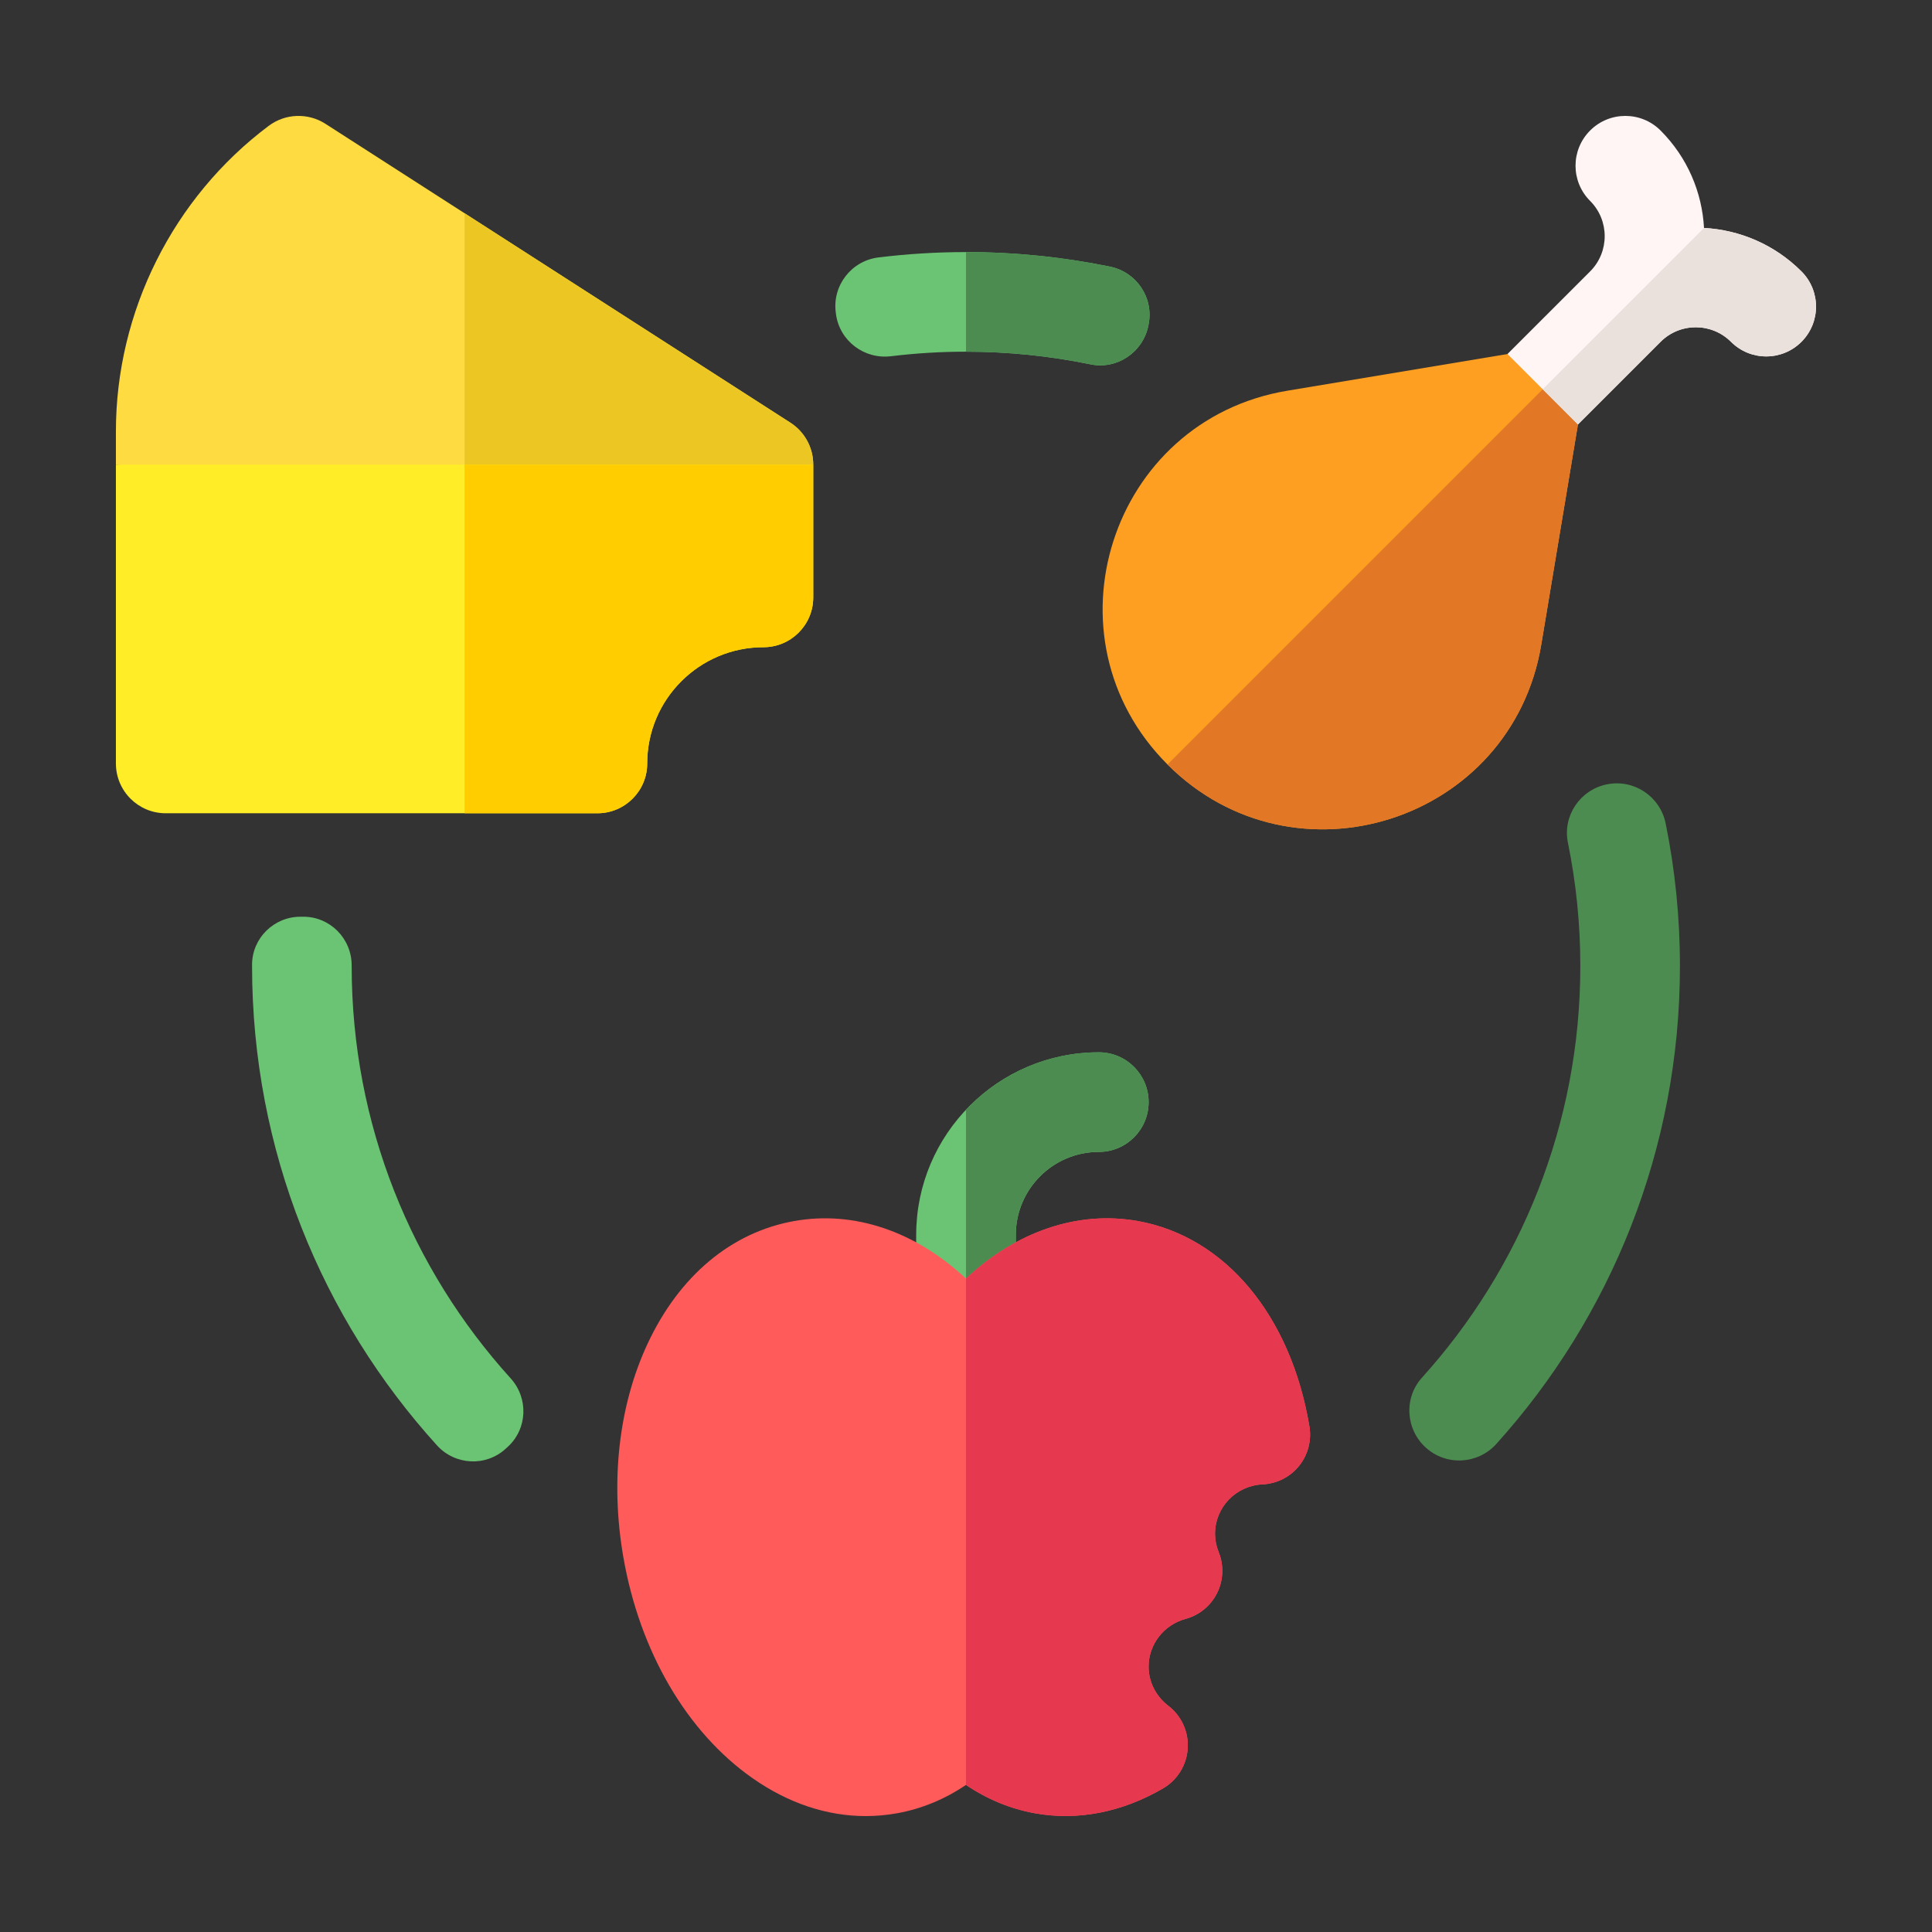
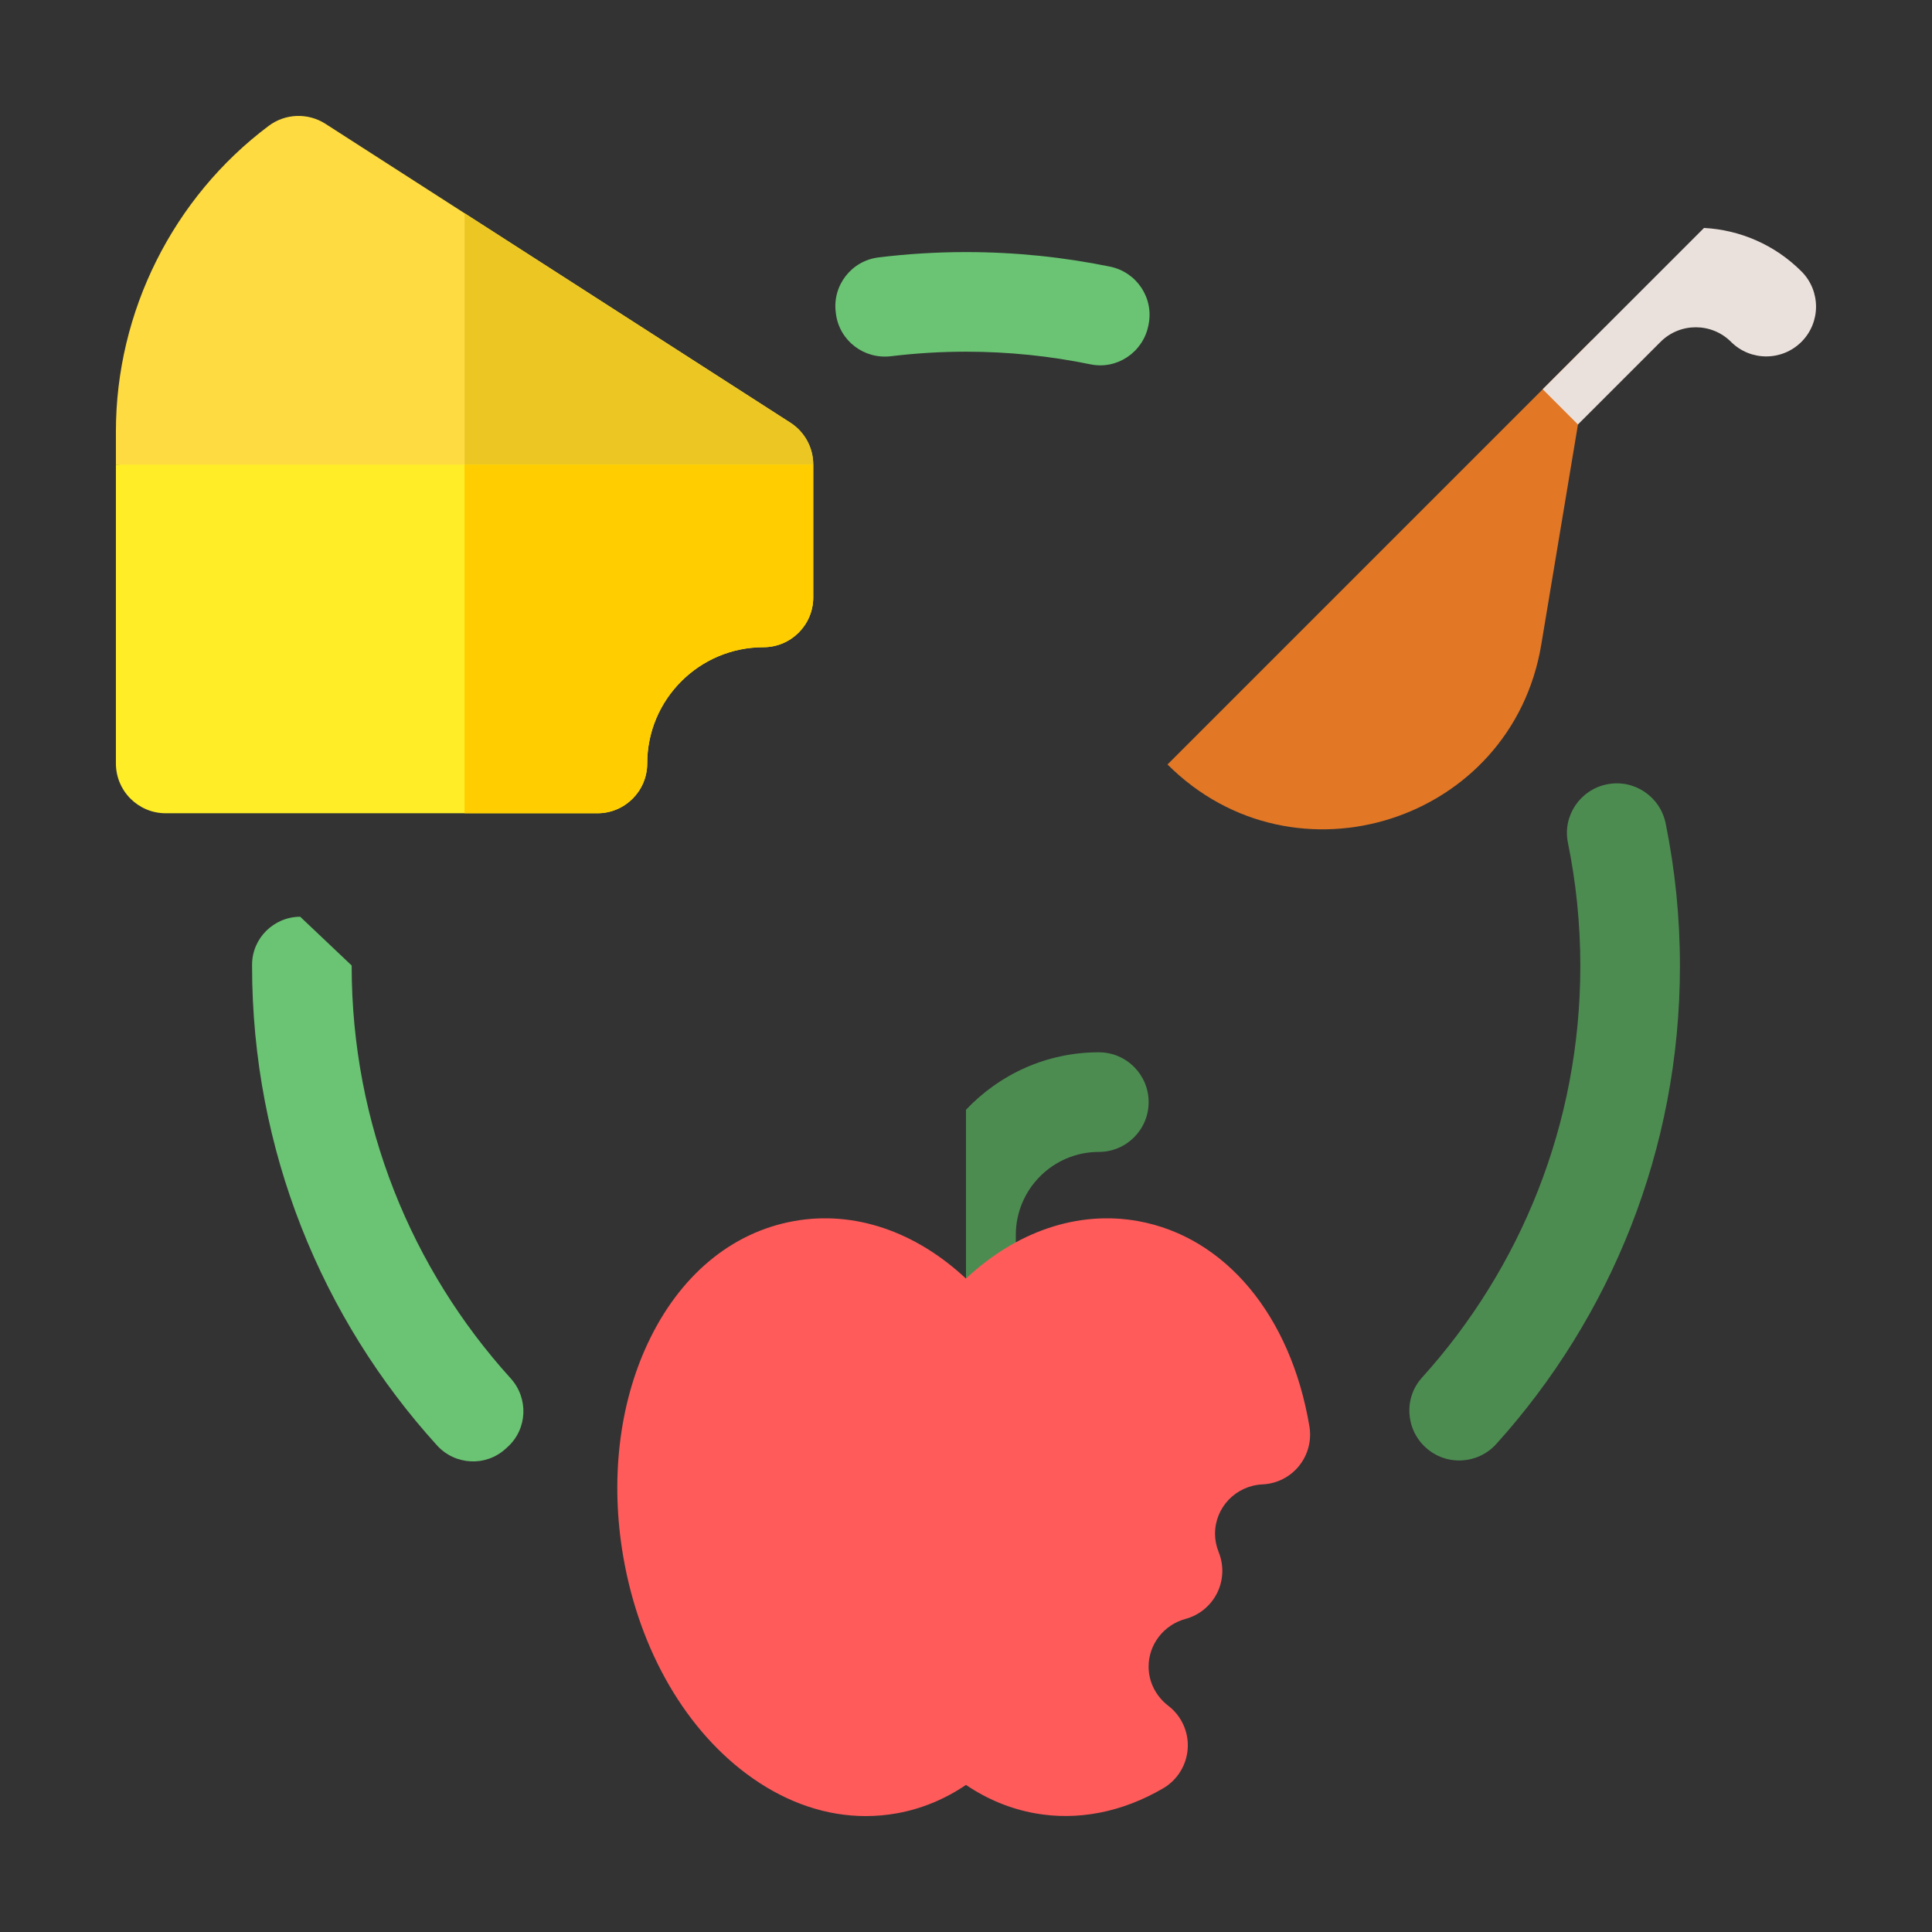
<svg xmlns="http://www.w3.org/2000/svg" width="120" height="120" viewBox="0 0 120 120" fill="none">
  <rect x="0" y="0" width="120" height="120" fill="#333333" stroke="none" />
-   <path d="M60 87.225C58.291 87.225 56.906 85.84 56.906 84.132V76.704C56.906 70.449 61.995 65.36 68.25 65.36C69.959 65.36 71.344 66.746 71.344 68.454C71.344 70.163 69.959 71.548 68.25 71.548C65.407 71.548 63.094 73.861 63.094 76.704V84.132C63.094 85.84 61.709 87.225 60 87.225Z" fill="#6AC473" />
  <path d="M68.25 65.36C65.002 65.36 62.07 66.735 60 68.93V87.225C61.709 87.225 63.094 85.84 63.094 84.132V76.704C63.094 73.861 65.407 71.548 68.25 71.548C69.959 71.548 71.344 70.163 71.344 68.454C71.344 66.746 69.959 65.36 68.25 65.36Z" fill="#4C8C51" />
  <path d="M53.77 112.8C51.361 112.8 48.966 112.003 46.746 110.45C42.658 107.587 39.73 102.574 38.713 96.695C37.897 91.978 38.437 87.269 40.233 83.438C42.2 79.24 45.425 76.543 49.313 75.844C53.053 75.172 56.864 76.485 59.998 79.415C63.132 76.485 66.944 75.173 70.684 75.844C76.097 76.817 80.176 81.704 81.33 88.597C81.476 89.469 81.241 90.363 80.685 91.052C80.129 91.74 79.305 92.157 78.42 92.198C76.764 92.274 75.467 93.622 75.467 95.266C75.467 95.648 75.545 96.034 75.697 96.414C76.027 97.234 75.99 98.156 75.596 98.947C75.201 99.738 74.488 100.323 73.635 100.554C72.285 100.919 71.342 102.137 71.342 103.517C71.342 104.465 71.79 105.353 72.569 105.953C73.386 106.581 73.837 107.574 73.771 108.602C73.705 109.631 73.132 110.558 72.242 111.078C69.687 112.568 66.934 113.103 64.28 112.626C62.756 112.352 61.31 111.753 59.998 110.864C58.686 111.753 57.24 112.352 55.716 112.626C55.069 112.742 54.419 112.8 53.77 112.8Z" fill="#FF5B5B" />
-   <path d="M81.331 88.597C80.177 81.704 76.098 76.817 70.686 75.844C66.946 75.173 63.134 76.485 60 79.415V110.864C61.312 111.754 62.758 112.352 64.282 112.626C66.936 113.103 69.689 112.568 72.244 111.078C73.134 110.559 73.707 109.631 73.772 108.603C73.838 107.574 73.388 106.581 72.571 105.953C71.791 105.353 71.344 104.465 71.344 103.517C71.344 102.137 72.287 100.919 73.636 100.554C74.489 100.323 75.203 99.738 75.597 98.947C75.991 98.156 76.028 97.234 75.699 96.414C75.546 96.034 75.469 95.648 75.469 95.267C75.469 93.622 76.766 92.274 78.422 92.198C79.306 92.158 80.131 91.74 80.687 91.052C81.243 90.363 81.478 89.469 81.331 88.597Z" fill="#E63950" />
  <path d="M60.001 21.844C62.65 21.844 65.236 22.115 67.733 22.63C69.381 22.97 70.987 21.884 71.324 20.236L71.339 20.162C71.677 18.506 70.602 16.901 68.947 16.561C66.057 15.969 63.065 15.657 60.001 15.657C58.161 15.657 56.348 15.77 54.567 15.989C52.885 16.195 51.691 17.73 51.911 19.41L51.922 19.499C52.141 21.169 53.671 22.329 55.343 22.126C56.87 21.94 58.424 21.844 60.001 21.844Z" fill="#6AC473" />
  <path d="M104.344 60C104.344 56.968 104.039 54.008 103.458 51.148C103.117 49.468 101.488 48.376 99.808 48.717L99.806 48.717C98.142 49.055 97.046 50.675 97.386 52.34C97.891 54.815 98.157 57.376 98.157 60C98.157 69.837 94.434 78.803 88.321 85.568C87.183 86.828 87.302 88.78 88.563 89.917C89.835 91.065 91.793 90.957 92.94 89.685C100.028 81.825 104.344 71.417 104.344 60Z" fill="#4C8C51" />
-   <path d="M21.843 60C21.843 59.99 21.843 59.979 21.843 59.969C21.845 58.293 20.498 56.929 18.822 56.939L18.646 56.94C17.003 56.949 15.659 58.275 15.656 59.918V60C15.656 71.46 20.005 81.904 27.141 89.774C28.262 91.011 30.171 91.112 31.404 89.987L31.534 89.869C32.766 88.745 32.836 86.844 31.716 85.609C25.582 78.838 21.843 69.856 21.843 60Z" fill="#6AC473" />
+   <path d="M21.843 60C21.843 59.99 21.843 59.979 21.843 59.969L18.646 56.94C17.003 56.949 15.659 58.275 15.656 59.918V60C15.656 71.46 20.005 81.904 27.141 89.774C28.262 91.011 30.171 91.112 31.404 89.987L31.534 89.869C32.766 88.745 32.836 86.844 31.716 85.609C25.582 78.838 21.843 69.856 21.843 60Z" fill="#6AC473" />
  <path d="M50.512 28.856C50.512 27.804 49.977 26.823 49.091 26.254L20.216 7.691C19.128 6.992 17.721 7.043 16.687 7.819C10.746 12.274 7.199 19.368 7.199 26.794V28.856L28.855 31.95L50.512 28.856Z" fill="#FEDB41" />
  <path d="M49.091 26.254L28.855 13.245V31.95L50.512 28.856C50.512 27.804 49.977 26.823 49.091 26.254Z" fill="#ECC724" />
  <path d="M7.199 28.857V47.419C7.199 49.128 8.584 50.513 10.293 50.513H37.105C38.814 50.513 40.199 49.128 40.199 47.419C40.199 43.439 43.438 40.2 47.418 40.2C49.127 40.2 50.512 38.815 50.512 37.106V28.857H7.199Z" fill="#FFED28" />
  <path d="M28.855 28.857V50.513H37.105C38.814 50.513 40.199 49.128 40.199 47.419C40.199 43.439 43.438 40.2 47.418 40.2C49.127 40.2 50.512 38.815 50.512 37.106V28.857H28.855Z" fill="#FFCD00" />
-   <path d="M72.515 47.483C64.631 39.599 68.957 26.102 79.954 24.269L98.884 21.114L95.729 40.044C93.896 51.042 80.399 55.367 72.515 47.483Z" fill="#FF9F22" />
  <path d="M72.516 47.483C80.4 55.367 93.897 51.042 95.73 40.044L98.885 21.114L72.516 47.483Z" fill="#E27726" />
-   <path d="M103.141 8.106C101.933 6.898 99.974 6.898 98.766 8.106C97.557 9.314 97.557 11.273 98.766 12.481C99.972 13.688 99.972 15.65 98.766 16.857L93.633 21.989L98.008 26.364L103.141 21.232C104.347 20.025 106.31 20.026 107.516 21.232C108.724 22.44 110.683 22.44 111.891 21.232C113.099 20.023 113.099 18.065 111.891 16.857C110.212 15.177 108.043 14.278 105.839 14.158C105.719 11.954 104.82 9.786 103.141 8.106Z" fill="#FFF5F5" />
  <path d="M95.82 24.177L98.008 26.365L103.141 21.232C104.347 20.026 106.31 20.026 107.516 21.232C108.724 22.44 110.683 22.44 111.891 21.232C113.099 20.024 113.099 18.065 111.891 16.857C110.212 15.177 108.043 14.278 105.84 14.158L95.82 24.177Z" fill="#EBE1DC" />
-   <path d="M68.946 16.561C66.057 15.969 63.065 15.657 60 15.657V21.844C62.65 21.844 65.235 22.115 67.733 22.63C69.38 22.97 70.987 21.884 71.323 20.236L71.338 20.162C71.677 18.506 70.602 16.901 68.946 16.561Z" fill="#4C8C51" />
</svg>